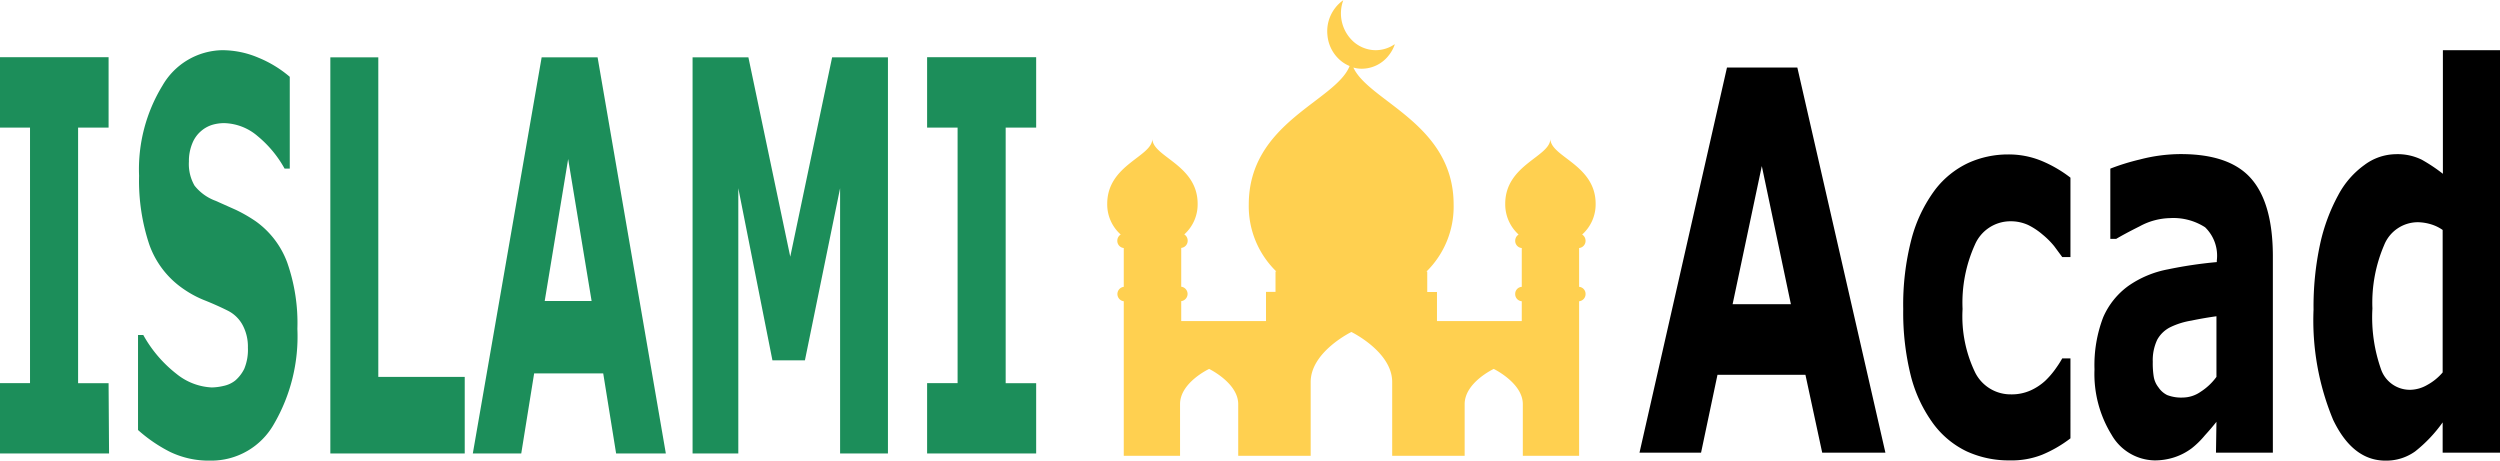
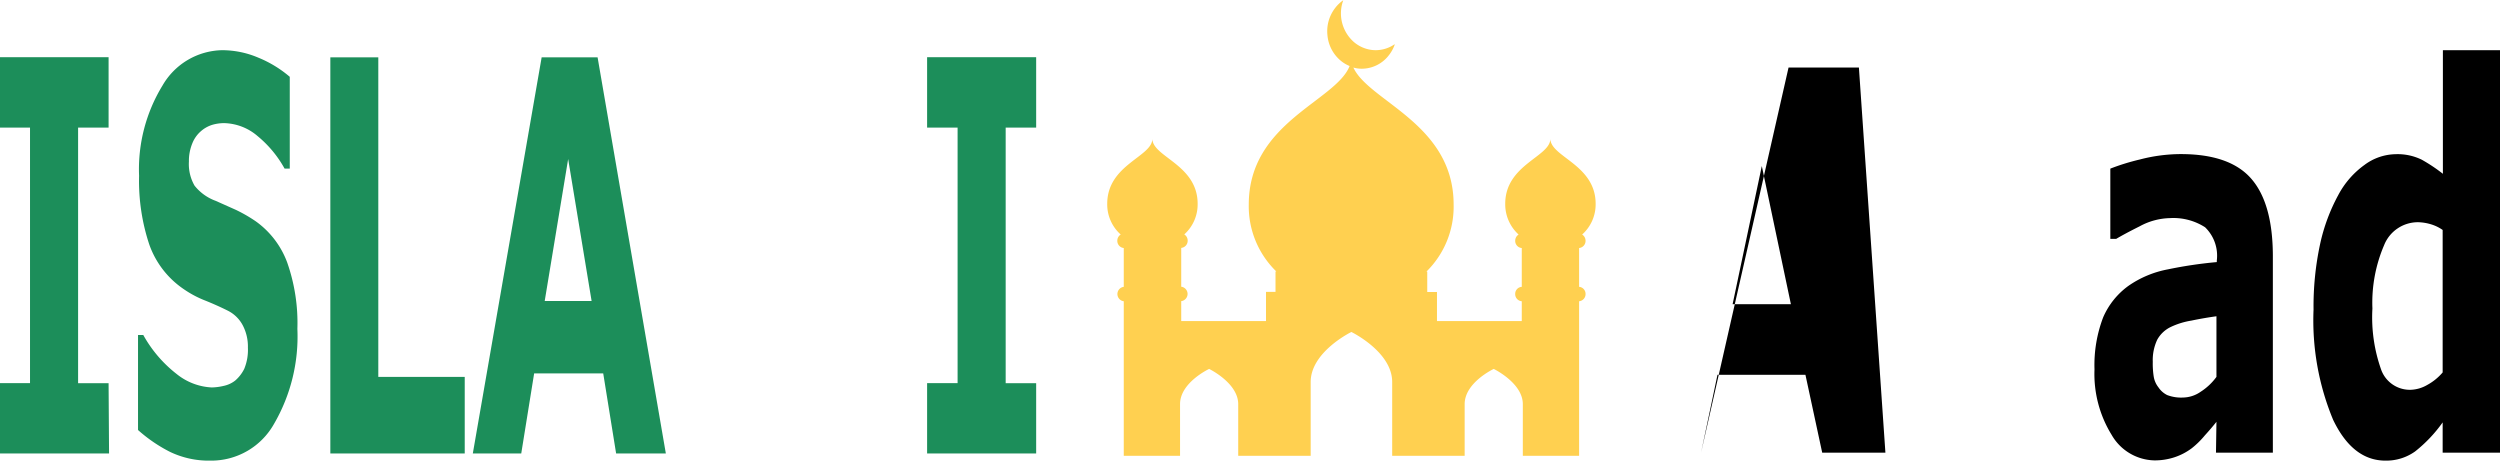
<svg xmlns="http://www.w3.org/2000/svg" id="Layer_1" data-name="Layer 1" viewBox="0 0 213.19 39.28">
  <defs>
    <style>.cls-1{fill:#ffd050;}.cls-2{fill:#1c8e5a;}</style>
  </defs>
  <title>islamacad-logo-225x45</title>
  <path class="cls-1" d="M139.25,23.15a.63.63,0,0,0-.29-.53A3.45,3.45,0,0,0,140.11,20c0-3.35-3.86-4-3.86-5.55,0,1.54-3.85,2.2-3.85,5.55a3.48,3.48,0,0,0,1.14,2.62.63.63,0,0,0-.29.53.61.61,0,0,0,.56.62v3.31a.6.6,0,0,0-.56.61.61.61,0,0,0,.56.62V30h-7.23V27.52h-.83V25.78h-.07A7.76,7.76,0,0,0,128,20.07c0-6.91-7.21-8.78-8.55-11.69a2.55,2.55,0,0,0,.72.1,2.92,2.92,0,0,0,2.33-1.18,3.13,3.13,0,0,0,.47-.86l0-.05,0,0a2.85,2.85,0,0,1-1.62.51,2.89,2.89,0,0,1-1.86-.7,3.25,3.25,0,0,1-.9-3.56l0,0,0,0a3,3,0,0,0-.7.67,3.24,3.24,0,0,0-.65,2.32,3.18,3.18,0,0,0,1.09,2.13,2.87,2.87,0,0,0,.8.49c-1.18,3-8.6,4.8-8.6,11.81a7.75,7.75,0,0,0,2.35,5.71h-.07v1.74H112V30h-7.23V28.3a.62.62,0,0,0,0-1.23V23.76a.61.61,0,0,0,.55-.62.62.62,0,0,0-.29-.53A3.44,3.44,0,0,0,106.17,20c0-3.35-3.86-4-3.86-5.55,0,1.54-3.85,2.2-3.85,5.55a3.44,3.44,0,0,0,1.15,2.62.62.62,0,0,0-.29.53.61.61,0,0,0,.55.62v3.31a.62.62,0,0,0,0,1.23V30h0V41.49h4.8V37.08c0-1.84,2.48-3,2.48-3s2.48,1.2,2.48,3v4.41h6.18v-6.3c0-2.57,3.47-4.26,3.47-4.26s3.48,1.69,3.48,4.26v6.3h6.18V37.08c0-1.84,2.48-3,2.48-3s2.48,1.2,2.48,3v4.41h4.8V30h0V28.31a.61.61,0,0,0,.55-.62.6.6,0,0,0-.55-.61V23.77A.61.61,0,0,0,139.25,23.15Z" transform="translate(-4.04 -2.62)" />
  <g id="ELM">
    <path class="cls-2" d="M13.34,41.29H4v-6h2.6V13.5H4v-6h9.3v6h-2.6V35.3h2.6Z" transform="translate(-4.04 -2.62)" />
    <path class="cls-2" d="M29.4,30.67a14.83,14.83,0,0,1-2,8.11A6.13,6.13,0,0,1,22,41.9a7.63,7.63,0,0,1-3.45-.74,12.67,12.67,0,0,1-2.74-1.87v-8.1h.45a10.88,10.88,0,0,0,2.84,3.32,5.16,5.16,0,0,0,3,1.15,4.79,4.79,0,0,0,1-.13,2.39,2.39,0,0,0,1-.46,3.19,3.19,0,0,0,.77-1,4.24,4.24,0,0,0,.31-1.81,3.89,3.89,0,0,0-.45-1.92,2.92,2.92,0,0,0-1.29-1.24c-.6-.3-1.23-.58-1.9-.85a8.89,8.89,0,0,1-1.87-1,7.68,7.68,0,0,1-2.89-3.75,17.2,17.2,0,0,1-.88-5.89,13.69,13.69,0,0,1,2-7.7A6,6,0,0,1,23,6.9a7.91,7.91,0,0,1,3.1.65,9.84,9.84,0,0,1,2.65,1.62V17h-.44A9.6,9.6,0,0,0,26,14.22a4.53,4.53,0,0,0-2.84-1.1,3.58,3.58,0,0,0-1,.14,2.64,2.64,0,0,0-1,.56,2.67,2.67,0,0,0-.71,1,3.94,3.94,0,0,0-.3,1.58,3.68,3.68,0,0,0,.48,2.05,4.08,4.08,0,0,0,1.81,1.3l1.68.75a12.46,12.46,0,0,1,1.74,1A7.51,7.51,0,0,1,28.53,25,15.59,15.59,0,0,1,29.4,30.67Z" transform="translate(-4.04 -2.62)" />
    <path class="cls-2" d="M43.67,41.29H32.21V7.51H36.3V34.76h7.37Z" transform="translate(-4.04 -2.62)" />
    <path class="cls-2" d="M60.82,41.29H56.58l-1.1-6.83H49.59l-1.1,6.83H44.36L50.23,7.51H55Zm-6.33-13-2-12.11-2,12.11Z" transform="translate(-4.04 -2.62)" />
-     <path class="cls-2" d="M79.76,41.29H75.68V18.67l-3,14.68H69.91L67,18.67V41.29H63.1V7.51h4.76l3.57,17L75,7.51h4.76Z" transform="translate(-4.04 -2.62)" />
    <path class="cls-2" d="M92.4,41.29H83.1v-6h2.6V13.5H83.1v-6h9.3v6H89.8V35.3h2.6Z" transform="translate(-4.04 -2.62)" />
-     <path d="M164.82,41.22h-5.39L158,34.58h-7.5l-1.4,6.64h-5.25l7.46-32.84h6Zm-8.06-12.66-2.48-11.78-2.49,11.78Z" transform="translate(-4.04 -2.62)" />
-     <path d="M175.4,41.88a8.59,8.59,0,0,1-3.65-.77,7.66,7.66,0,0,1-2.87-2.39,11.88,11.88,0,0,1-1.88-4,22.26,22.26,0,0,1-.66-5.74,22.2,22.2,0,0,1,.71-6,12.26,12.26,0,0,1,2-4.17,7.65,7.65,0,0,1,2.85-2.3,8.19,8.19,0,0,1,3.36-.72,7.35,7.35,0,0,1,2.88.55,10.82,10.82,0,0,1,2.46,1.43v6.77h-.7l-.68-.92a6.83,6.83,0,0,0-1-1,5.88,5.88,0,0,0-1.22-.81,3.57,3.57,0,0,0-1.55-.32,3.3,3.3,0,0,0-3,2,12,12,0,0,0-1.05,5.48,11,11,0,0,0,1.08,5.43,3.38,3.38,0,0,0,3.06,1.85,3.93,3.93,0,0,0,1.67-.34,4.69,4.69,0,0,0,1.23-.81,6.93,6.93,0,0,0,.81-.92c.24-.33.45-.64.65-1h.7V40a10.77,10.77,0,0,1-2.42,1.4A7.08,7.08,0,0,1,175.4,41.88Z" transform="translate(-4.04 -2.62)" />
+     <path d="M164.82,41.22h-5.39L158,34.58h-7.5l-1.4,6.64l7.46-32.84h6Zm-8.06-12.66-2.48-11.78-2.49,11.78Z" transform="translate(-4.04 -2.62)" />
    <path d="M193.05,38.59c-.26.33-.59.72-1,1.17a7.32,7.32,0,0,1-1.1,1.08,5.13,5.13,0,0,1-1.5.78,5.37,5.37,0,0,1-1.7.26,4.31,4.31,0,0,1-3.64-2.18,9.89,9.89,0,0,1-1.46-5.58,11.42,11.42,0,0,1,.74-4.44A6.49,6.49,0,0,1,185.54,27a8.69,8.69,0,0,1,3.37-1.41,36.35,36.35,0,0,1,4.17-.62v-.13a3.37,3.37,0,0,0-1-2.84,5,5,0,0,0-3-.78,5.63,5.63,0,0,0-2.58.7c-.92.46-1.58.82-2,1.07H184V17a18.89,18.89,0,0,1,2.52-.78,13.94,13.94,0,0,1,3.49-.46q4.17,0,6,2.09t1.85,6.54V41.22h-4.85Zm0-3.83V29.59c-.66.09-1.37.21-2.14.37a6.5,6.5,0,0,0-1.75.54A2.59,2.59,0,0,0,188,31.59a4.09,4.09,0,0,0-.38,1.89,7.19,7.19,0,0,0,.08,1.25,2,2,0,0,0,.41.93,1.91,1.91,0,0,0,.74.65,3.32,3.32,0,0,0,1.36.21,2.69,2.69,0,0,0,1.49-.49A5,5,0,0,0,193.05,34.76Z" transform="translate(-4.04 -2.62)" />
    <path d="M217.23,41.22h-4.89V38.64A12,12,0,0,1,210,41.11a4.23,4.23,0,0,1-2.54.79q-2.79,0-4.46-3.48a22.1,22.1,0,0,1-1.67-9.4,25.28,25.28,0,0,1,.56-5.59,15.71,15.71,0,0,1,1.55-4.18,7.46,7.46,0,0,1,2.24-2.57,4.55,4.55,0,0,1,2.63-.91,4.67,4.67,0,0,1,2.25.47,14.06,14.06,0,0,1,1.8,1.2V6.9h4.89Zm-4.89-6.84V22.23a3.48,3.48,0,0,0-1.09-.51,4.14,4.14,0,0,0-1-.15,3.1,3.1,0,0,0-2.9,1.95,12.45,12.45,0,0,0-1,5.41,13.31,13.31,0,0,0,.77,5.28,2.6,2.6,0,0,0,2.49,1.65,3,3,0,0,0,1.41-.41A4.67,4.67,0,0,0,212.34,34.38Z" transform="translate(-4.04 -2.62)" />
  </g>
</svg>